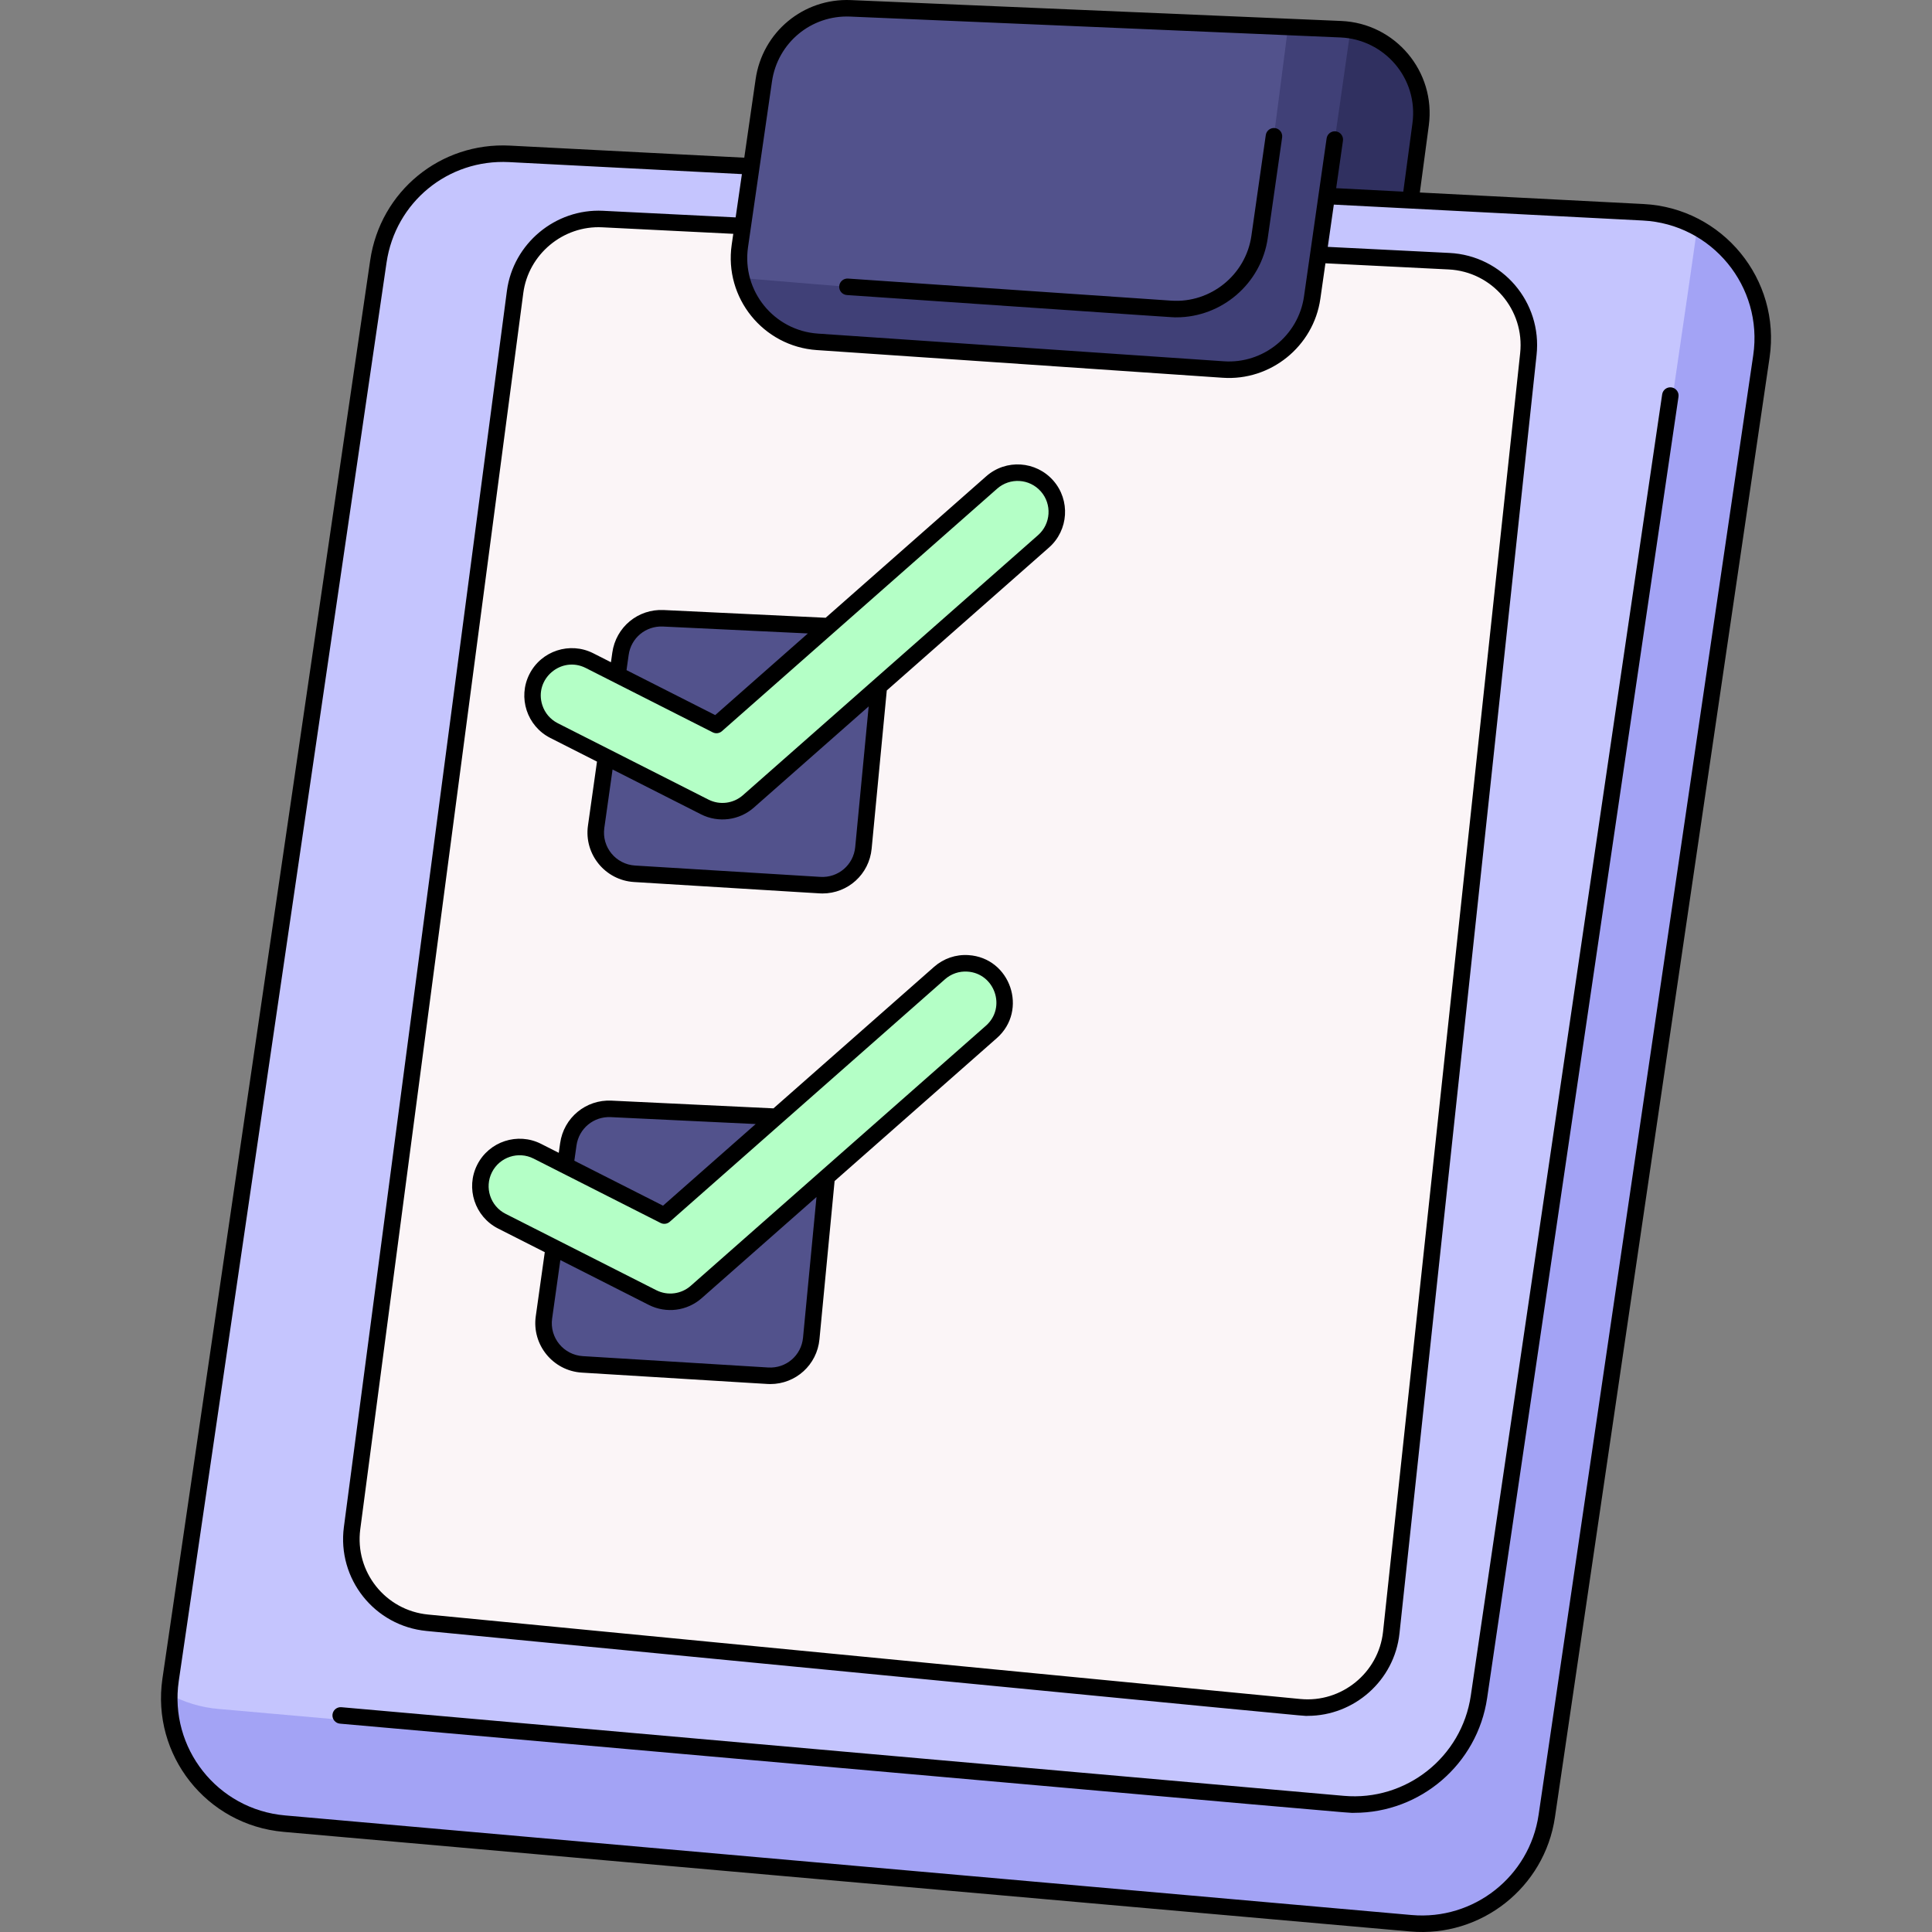
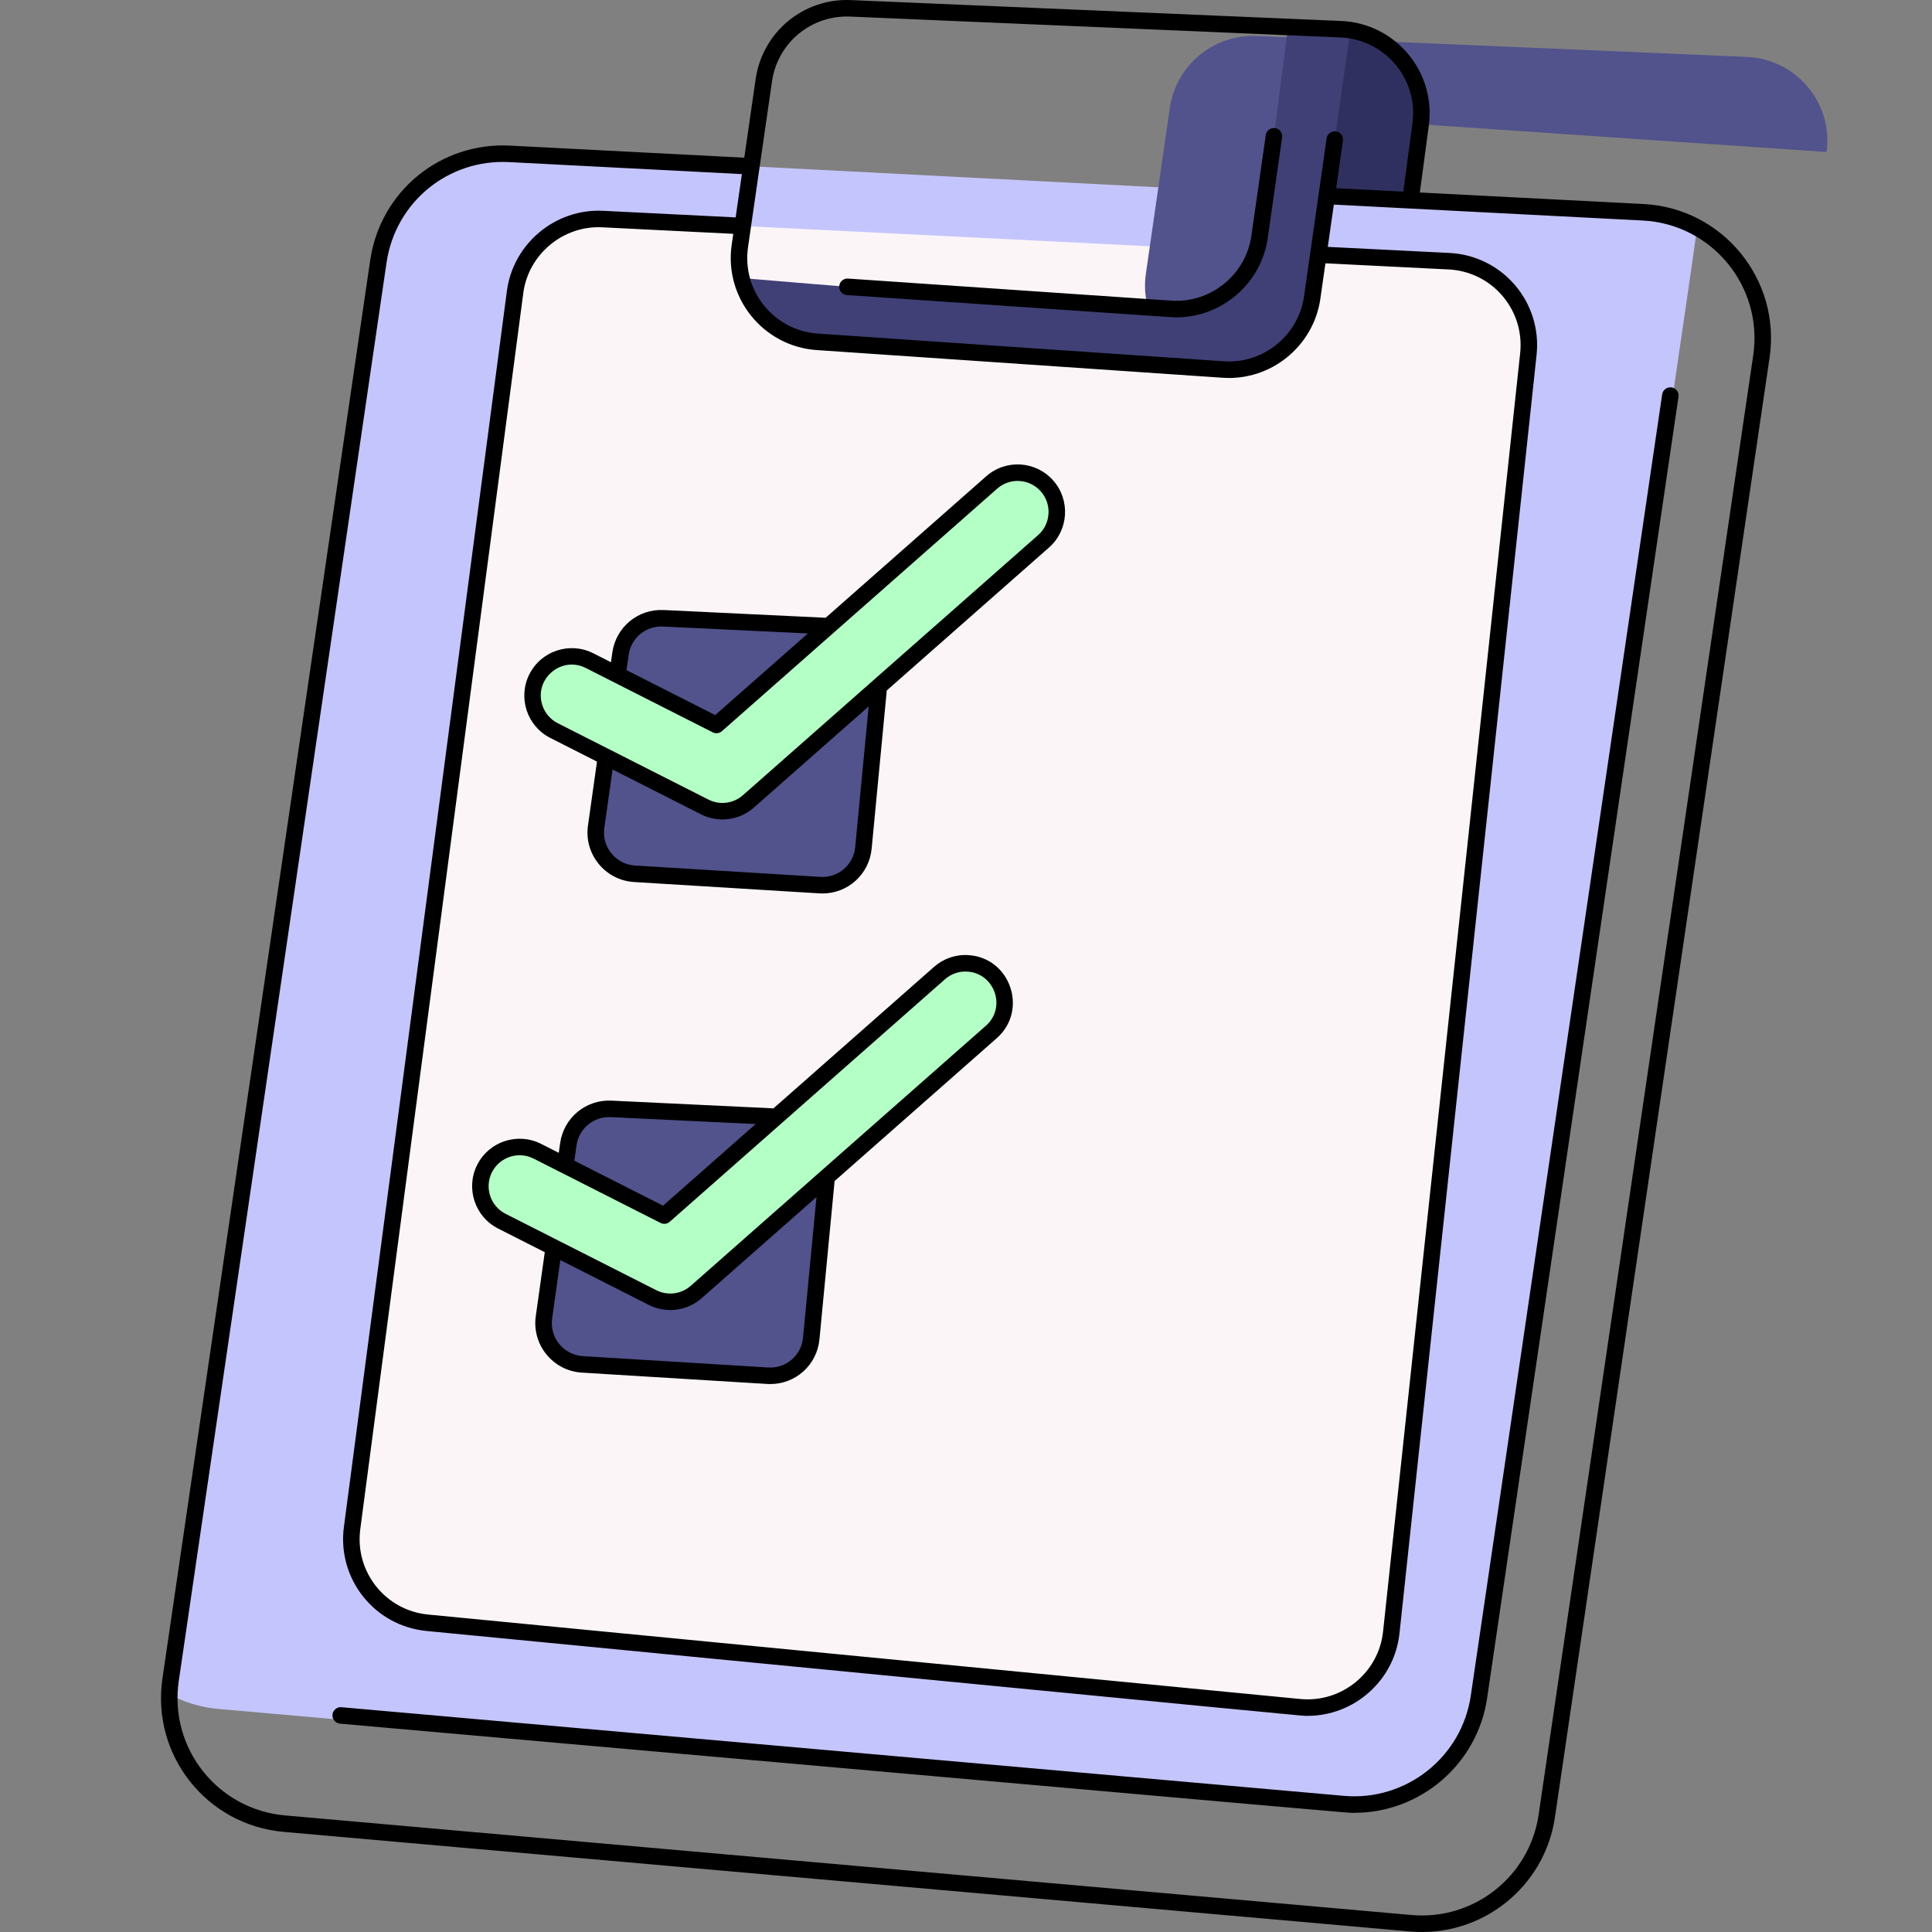
<svg xmlns="http://www.w3.org/2000/svg" id="Layer_1" enable-background="new 0 0 468 468" height="512" viewBox="0 0 468 468" width="512">
  <rect x="0" y="0" width="468" height="468" fill="#808080" stroke="none" />
  <g>
-     <path d="m426.674 86.351-51.99 353.56c-2.35 16-16.78 27.39-32.9 25.97l-272.93-24.13c-16.3-1.45-28.35-15.39-27.84-31.35.068-2.602-3.256 20.856 50.64-347.06 2.28-15.59 16.05-26.88 31.78-26.07l274.6 14.15c18.02.92 31.248 17.161 28.64 34.93z" fill="#a3a3f5" />
    <path d="m410.984 55.041c-.068 2.66 3.379-21.565-52.3 357.07-2.35 16.01-16.78 27.4-32.9 25.98l-272.93-24.13c-4.29-.38-8.29-1.63-11.84-3.56.068-2.602-3.256 20.856 50.64-347.06 2.28-15.59 16.05-26.88 31.78-26.07l274.6 14.15c4.7.239 9.09 1.529 12.95 3.62z" fill="#c5c5fe" />
    <path d="m145.97 53.059 205.03 10.209c11.685.582 20.476 10.87 19.228 22.502l-33.213 309.688c-1.19 11.097-11.093 19.167-22.202 18.091l-211.307-20.456c-11.465-1.11-19.726-11.503-18.22-22.923l39.49-299.441c1.386-10.51 10.606-18.197 21.194-17.67z" fill="#fbf5f7" />
-     <path d="m344.124 30.11-2.46 18.4-20.28-1.05-3.53 24.63c-1.5 10.55-10.9 18.15-21.53 17.42l-98.35-6.71c-11.935-.812-20.431-11.669-18.75-23.22l5.8-40.13c1.49-10.34 10.57-17.87 21.01-17.43 121.163 5.156 100.774 4.286 118.78 5.06 11.96.51 20.9 11.16 19.31 23.03z" fill="#52528c" />
+     <path d="m344.124 30.11-2.46 18.4-20.28-1.05-3.53 24.63c-1.5 10.55-10.9 18.15-21.53 17.42c-11.935-.812-20.431-11.669-18.75-23.22l5.8-40.13c1.49-10.34 10.57-17.87 21.01-17.43 121.163 5.156 100.774 4.286 118.78 5.06 11.96.51 20.9 11.16 19.31 23.03z" fill="#52528c" />
    <path d="m344.124 30.11-2.46 18.4-20.28-1.05-3.53 24.63c-1.5 10.55-10.9 18.15-21.53 17.42l-98.35-6.71c-9.11-.62-16.32-7.13-18.37-15.45 33.908 2.812 12.044 1.2 103.97 7.47 10.64.73 20.03-6.87 21.54-17.43 4.176-29.258 2.593-17.514 6.9-50.86l12.8.55c11.747.449 20.926 11.001 19.31 23.03z" fill="#404077" />
    <path d="m344.124 30.11-2.46 18.4-20.28-1.05 5.74-40.15c10.78 1.68 18.49 11.711 17 22.8z" fill="#303060" />
    <path d="m150.3 158.367-5.892 41.922c-.812 5.775 3.471 11.017 9.292 11.373l44.892 2.748c5.379.329 10.052-3.663 10.566-9.028l4.079-42.608c.544-5.684-3.773-10.669-9.476-10.942l-43.079-2.062c-5.163-.247-9.662 3.479-10.382 8.597z" fill="#52528c" />
    <g>
      <path d="m170.709 195.474-36.5-18.5c-4.68-2.372-6.551-8.089-4.179-12.769s8.087-6.55 12.769-4.179l30.756 15.589 66.668-58.743c3.936-3.469 9.939-3.089 13.408.848 3.468 3.937 3.089 9.939-.848 13.408l-71.5 63c-2.926 2.58-7.118 3.098-10.574 1.346z" fill="#b4ffc6" />
    </g>
    <path d="m137.66 277.207-5.892 41.922c-.812 5.775 3.471 11.017 9.292 11.373l44.892 2.748c5.379.329 10.052-3.663 10.566-9.028l4.079-42.608c.544-5.684-3.773-10.669-9.476-10.942l-43.079-2.062c-5.163-.247-9.663 3.479-10.382 8.597z" fill="#52528c" />
    <g>
      <path d="m158.069 314.314-36.5-18.5c-4.68-2.372-6.551-8.089-4.179-12.769s8.087-6.55 12.769-4.179l30.756 15.589 66.668-58.743c3.936-3.469 9.939-3.089 13.408.848 3.468 3.937 3.089 9.939-.848 13.408l-71.5 63c-2.926 2.58-7.118 3.098-10.574 1.346z" fill="#b4ffc6" />
    </g>
  </g>
  <g>
    <path d="m398.137 49.423-54.201-2.793 2.175-16.254c1.741-13.015-8.086-24.738-21.216-25.297l-118.781-5.059c-11.51-.487-21.422 7.749-23.072 19.147l-2.752 19.031-56.753-2.926c-16.865-.869-31.419 11.073-33.862 27.777l-50.33 343.571c-2.71 18.52 10.686 35.468 29.333 37.122l272.931 24.13c17.099 1.512 32.547-10.597 35.054-27.671l51.99-353.56c2.79-18.962-11.378-36.239-30.516-37.218zm-216.937 10.44 5.801-40.123c1.354-9.36 9.489-16.121 18.944-15.724l118.78 5.059c10.524.448 18.887 9.809 17.421 20.771l-2.219 16.578-16.258-.838 1.645-11.497c.156-1.093-.604-2.106-1.697-2.263-1.096-.157-2.107.603-2.263 1.697-3.275 22.896 3.404-23.796-5.476 38.281-1.351 9.468-9.881 16.375-19.421 15.712l-98.341-6.707c-10.604-.732-18.451-10.3-16.916-20.946zm16.642 24.936 98.341 6.708c11.582.805 22.005-7.578 23.655-19.137l1.229-8.59 29.838 1.489c10.547.524 18.459 9.791 17.331 20.289l-33.21 309.69c-1.067 9.956-10.045 17.271-20.018 16.313l-211.31-20.46c-10.345-1.002-17.784-10.361-16.43-20.668l39.49-299.439c1.244-9.41 9.652-16.407 19.118-15.935l31.75 1.581-.384 2.653c-1.855 12.862 7.634 24.612 20.6 25.506zm226.853 1.261-51.99 353.561c-2.194 14.934-15.707 25.589-30.745 24.268l-272.929-24.13c-16.352-1.45-28.105-16.312-25.728-32.558l50.33-343.571c2.143-14.65 14.895-25.129 29.698-24.362l56.384 2.907-1.516 10.487-32.125-1.599c-11.53-.573-21.767 7.946-23.283 19.406l-39.49 299.441c-1.649 12.551 7.408 23.95 20.01 25.171 226.342 21.915 211.788 20.564 213.454 20.563 11.262-.001 21.015-8.564 22.238-19.97l33.21-309.689c1.374-12.788-8.266-24.073-21.109-24.711l-29.468-1.471 1.465-10.24 74.831 3.856c16.789.858 29.209 16.012 26.763 32.641z" />
    <path d="m404.905 93.844c-1.097-.163-2.109.595-2.27 1.688l-46.355 315.214c-2.197 14.941-15.706 25.604-30.745 24.272l-242.83-21.47c-1.104-.101-2.071.716-2.168 1.816-.097 1.101.716 2.071 1.816 2.168 259.993 22.987 243.477 21.598 245.717 21.598 15.961 0 29.804-11.73 32.167-27.803l46.355-315.214c.162-1.092-.594-2.109-1.687-2.269z" />
    <path d="m205.147 71.471c83.636 5.712 78.664 5.399 79.81 5.399 10.993 0 20.563-8.171 22.138-19.195l3.483-24.383c.156-1.093-.604-2.106-1.697-2.263-1.09-.156-2.106.604-2.263 1.697l-3.483 24.383c-1.352 9.465-9.871 16.373-19.423 15.718l-78.293-5.347c-1.097-.075-2.056.757-2.131 1.859-.075 1.103.757 2.057 1.859 2.132z" />
    <path d="m148.323 158.091-.328 2.327-4.292-2.176c-5.657-2.863-12.59-.596-15.456 5.059-2.867 5.656-.598 12.59 5.058 15.457l11.308 5.732-2.19 15.523c-.972 6.921 4.184 13.213 11.159 13.644 47.926 2.936 45.065 2.773 45.646 2.773 6.163 0 11.326-4.639 11.916-10.859l3.665-38.317 39.297-34.625c4.757-4.192 5.218-11.473 1.026-16.231-4.17-4.733-11.424-5.263-16.231-1.026l-38.897 34.273-39.224-1.872c-6.235-.306-11.587 4.134-12.457 10.318zm58.84 47.1c-.41 4.316-4.111 7.484-8.447 7.223l-44.888-2.75c-4.669-.289-8.091-4.481-7.443-9.095l1.999-14.169 21.421 10.857c4.181 2.118 9.255 1.496 12.802-1.629l27.816-24.509zm34.383-86.818c3.103-2.734 7.839-2.448 10.585.669 2.733 3.103 2.433 7.852-.669 10.585l-71.5 63c-2.311 2.036-5.62 2.445-8.349 1.063-2.72-1.379-32.879-16.665-36.5-18.5-1.787-.906-3.114-2.453-3.737-4.357-2.075-6.341 4.583-12.03 10.519-9.022l30.756 15.589c.731.37 1.612.258 2.227-.284 11.482-10.117 52.066-45.876 66.668-58.743zm-68.296 54.846-21.485-10.89.519-3.68c.58-4.125 4.144-7.069 8.305-6.881l35.105 1.675z" />
    <path d="m234.589 231.363c-3.063-.198-6.023.818-8.328 2.849l-38.897 34.273-39.224-1.872c-6.224-.303-11.588 4.134-12.457 10.318l-.329 2.327-4.292-2.176c-5.656-2.864-12.59-.596-15.456 5.059-2.867 5.656-.598 12.59 5.058 15.457l11.3 5.728-2.182 15.527c-.967 6.885 4.146 13.211 11.159 13.644 47.926 2.936 45.065 2.773 45.647 2.773 6.162 0 11.325-4.639 11.916-10.859l3.665-38.317 39.297-34.625c7.639-6.731 3.319-19.463-6.877-20.106zm-94.944 46.126c.58-4.124 4.151-7.082 8.304-6.881l35.105 1.675-22.444 19.775-21.485-10.89zm54.878 46.543c-.409 4.315-4.105 7.49-8.446 7.223l-44.889-2.75c-4.641-.287-8.094-4.455-7.443-9.096l1.991-14.172 21.429 10.861c4.181 2.118 9.255 1.496 12.802-1.629l27.816-24.509zm44.299-75.564-71.5 63c-2.311 2.036-5.62 2.445-8.349 1.063l-36.5-18.5c-3.697-1.874-5.173-6.382-3.299-10.081 1.867-3.684 6.388-5.17 10.081-3.299l30.756 15.589c.731.37 1.612.258 2.227-.284 8.276-7.292 56.076-49.41 66.668-58.743 1.503-1.324 3.432-1.986 5.431-1.858 6.608.418 9.514 8.681 4.485 13.113z" />
  </g>
</svg>